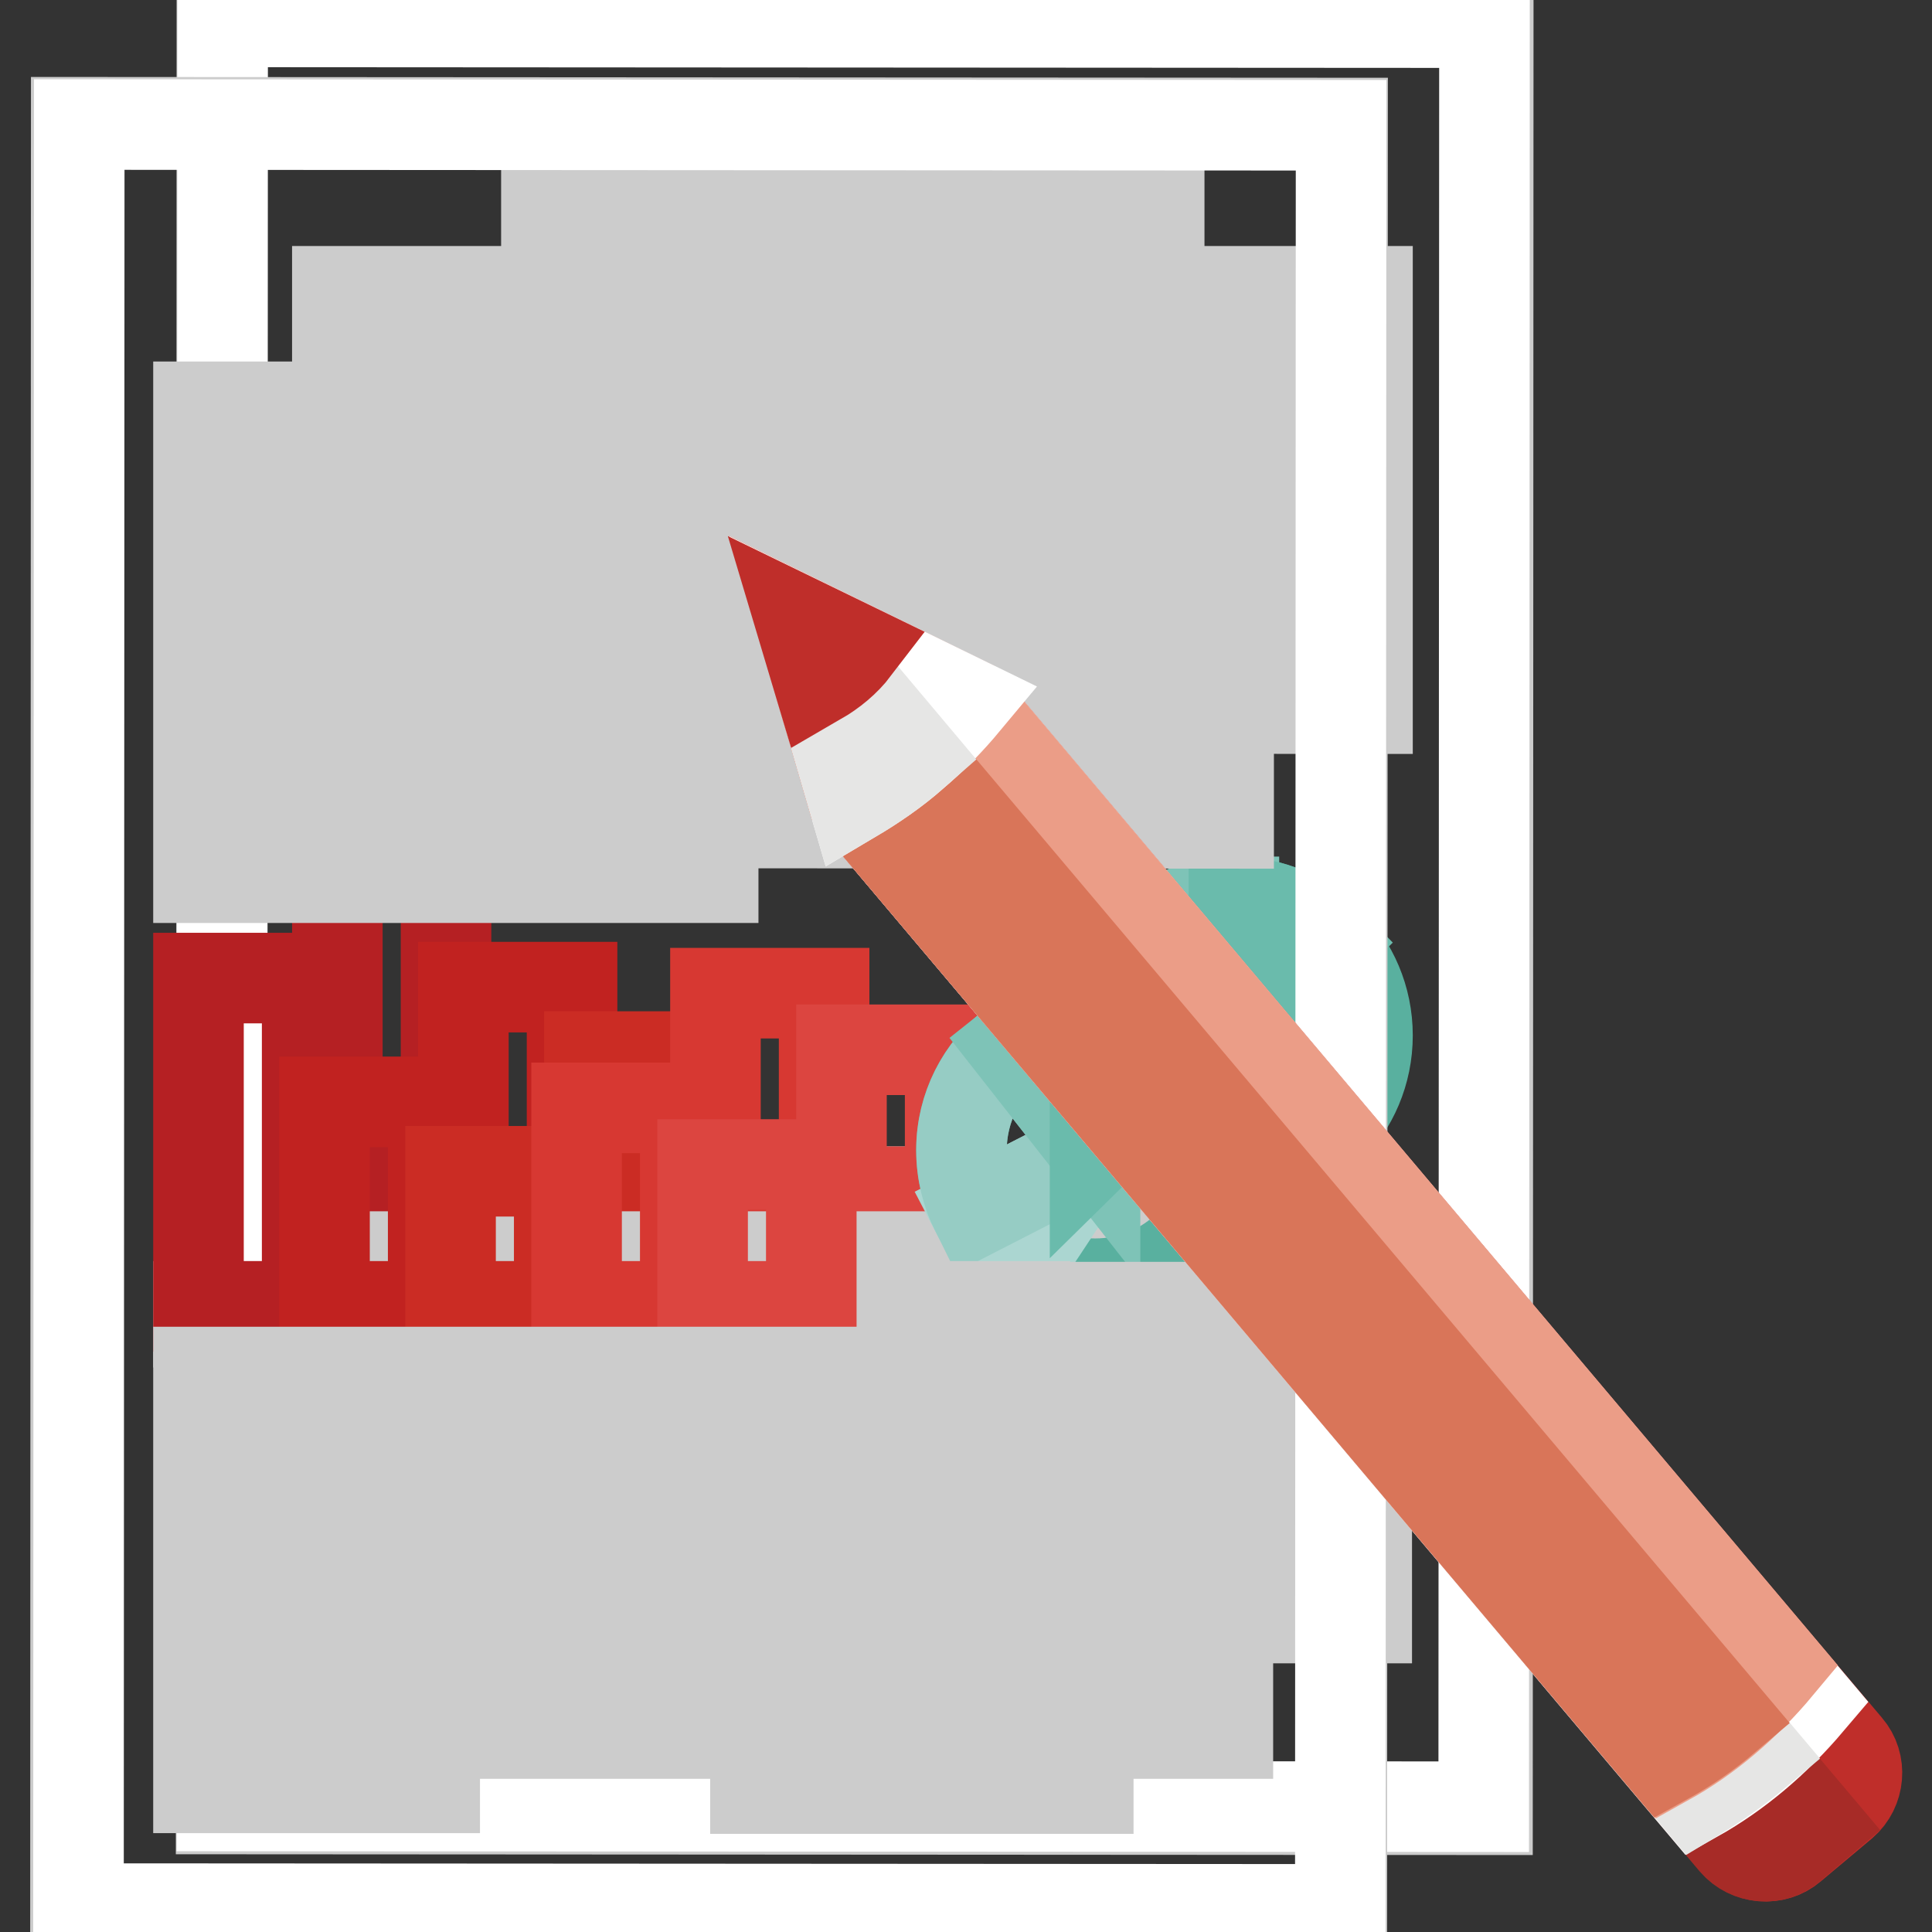
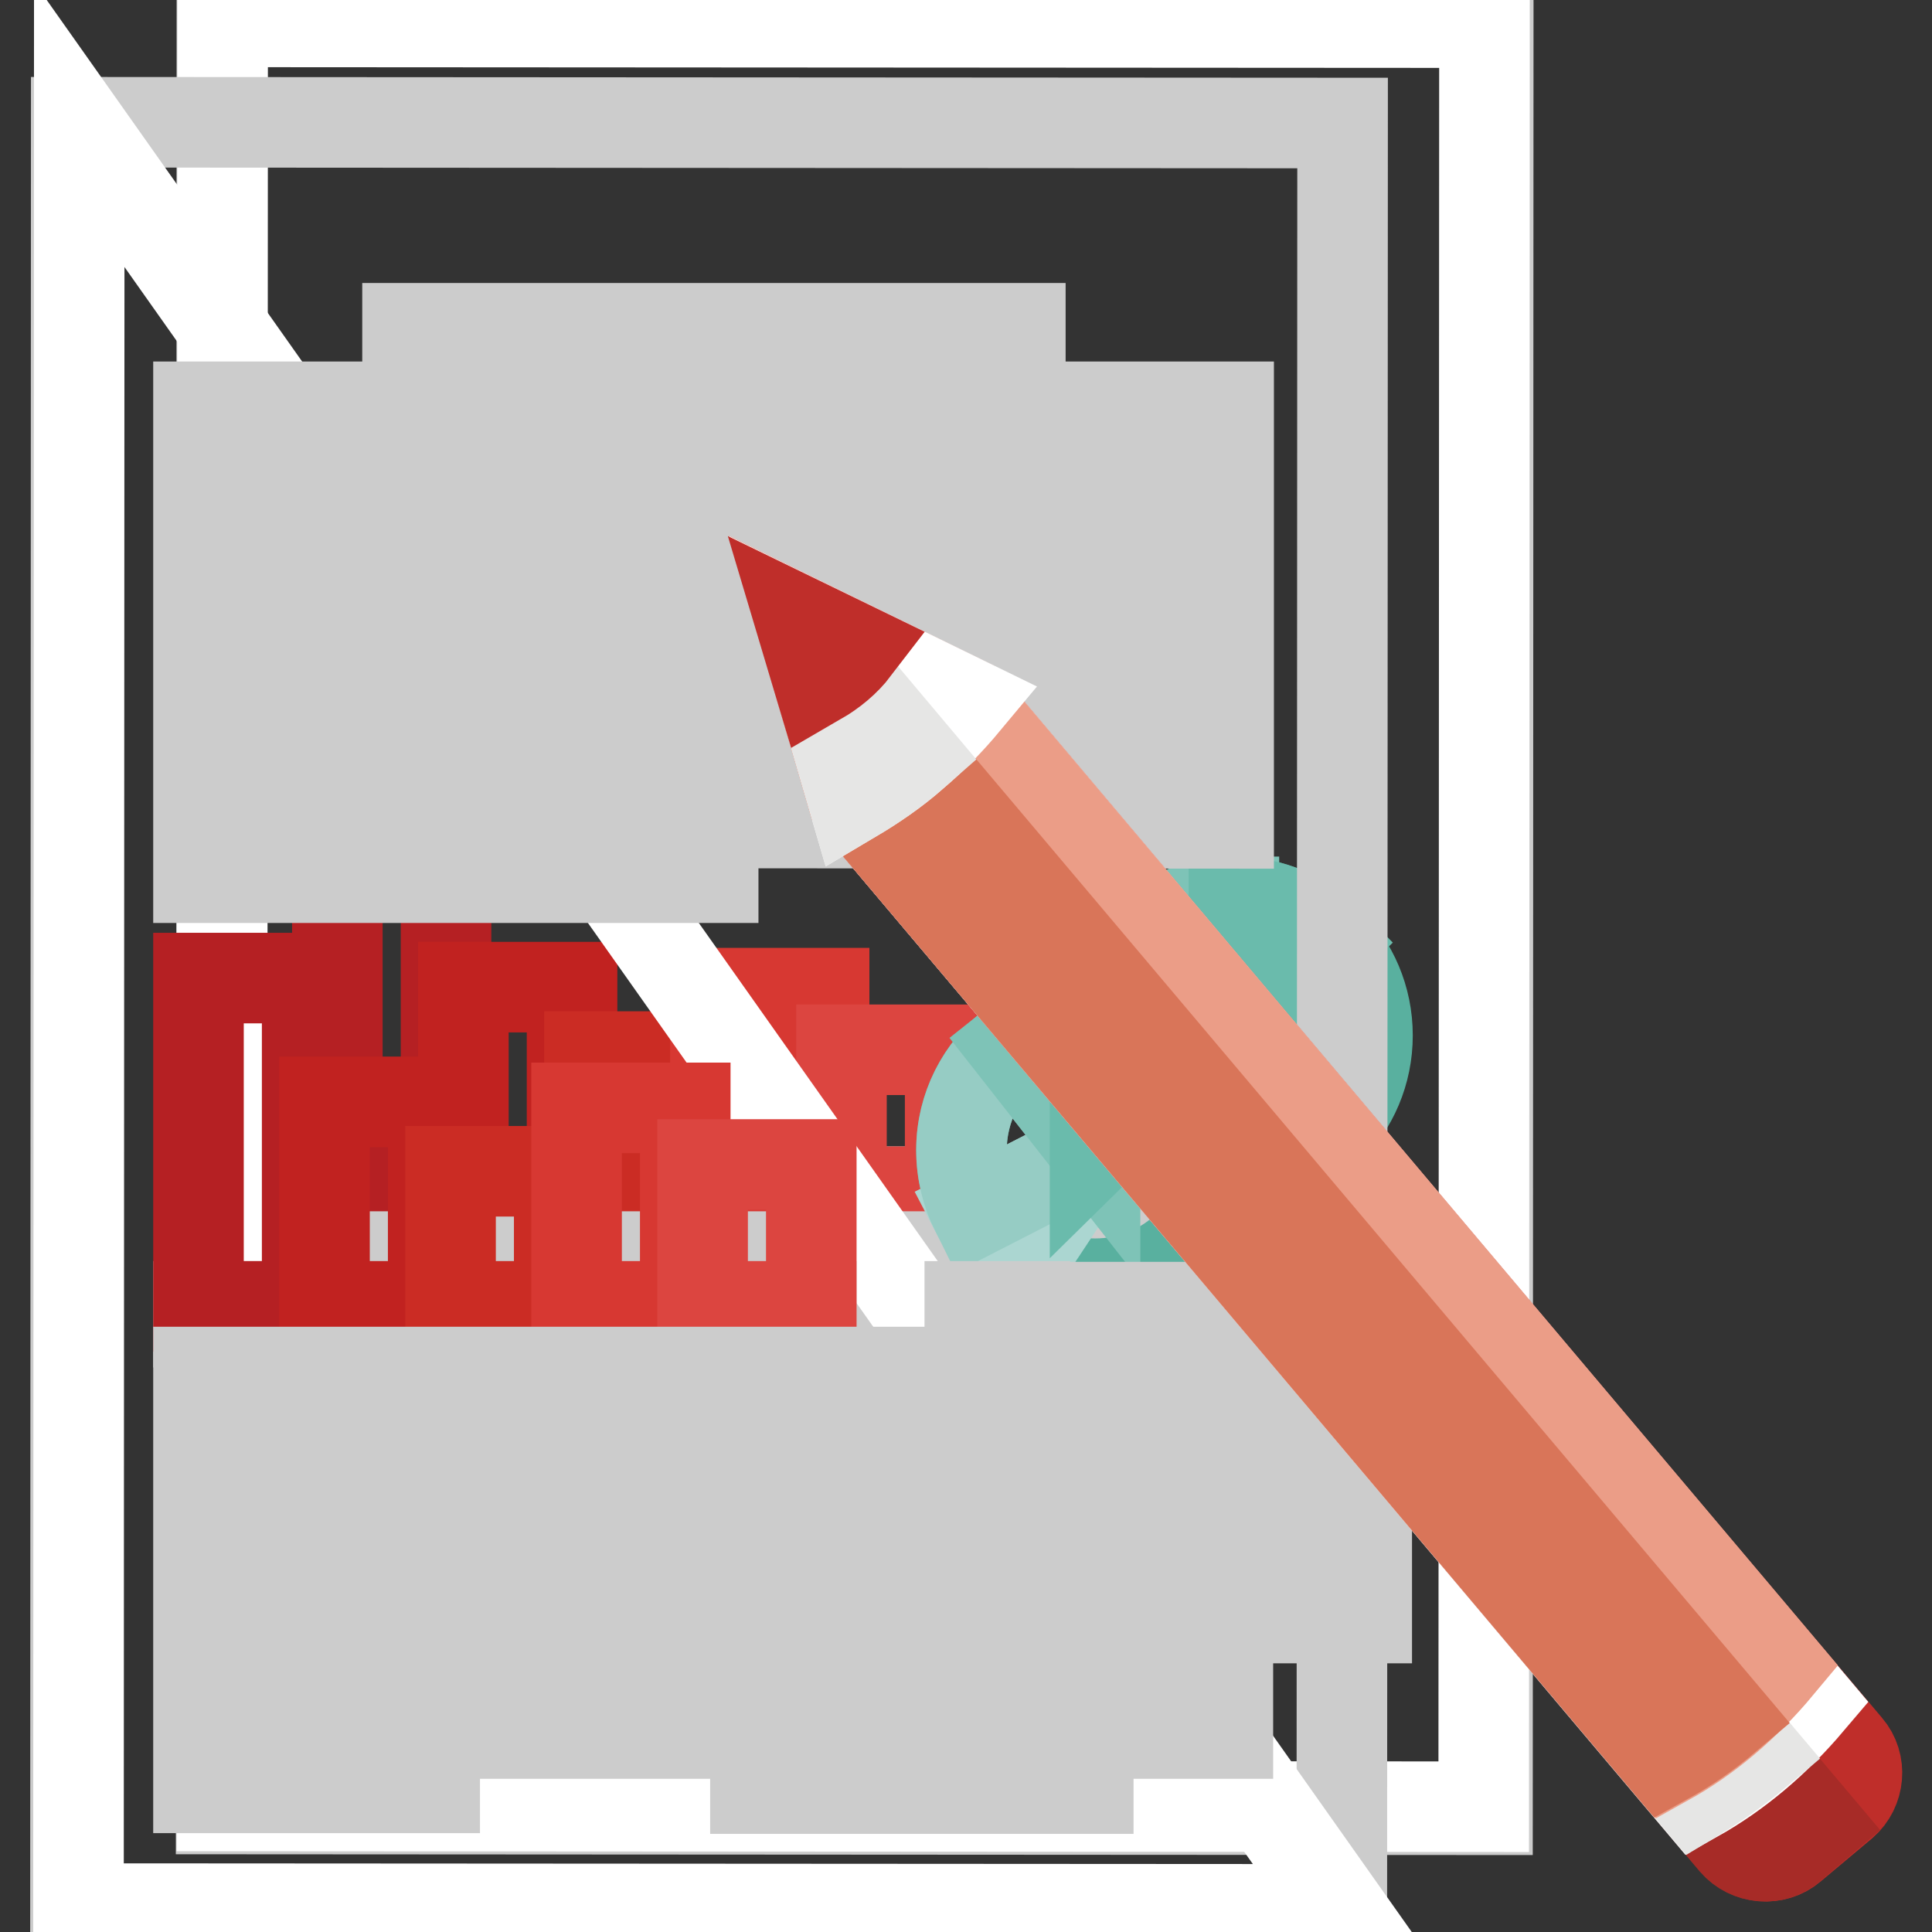
<svg xmlns="http://www.w3.org/2000/svg" version="1.1" x="0px" y="0px" viewBox="0 0 256 256" enable-background="new 0 0 256 256" xml:space="preserve">
  <rect x="0" y="0" width="256" height="256" fill="#333333" stroke="none" />
  <g>
    <path stroke-width="12" fill-opacity="0" stroke="#cccccc" d="M29.4,2.4l167.8,0.1l-0.1,237.3l-167.8-0.1L29.4,2.4z" />
    <path stroke-width="12" fill-opacity="0" stroke="#ffffff" d="M29.5,2.9l167.2,0.1l-0.1,236.4l-167.2-0.1L29.5,2.9z" />
-     <path stroke-width="12" fill-opacity="0" stroke="#cccccc" d="M72.4,28.2l81.2,0l0,4.2l-81.2,0L72.4,28.2z M44.7,38.6l136.5,0v4.2L44.7,42.8L44.7,38.6z M44.7,45.9 l136.5,0.1v4.2L44.7,50.1V45.9z M44.7,53.2l136.5,0.1l0,4.2L44.7,57.3L44.7,53.2z M44.7,60.5l136.5,0.1v4.2L44.7,64.6V60.5z  M44.7,67.7l136.5,0.1l0,4.2L44.7,71.9L44.7,67.7z M44.7,75l136.5,0.1l0,4.2l-136.5,0L44.7,75z M44.7,82.3l136.5,0.1v4.2L44.7,86.5 L44.7,82.3z M44.7,89.6l136.5,0.1l0,4.2L44.7,93.8L44.7,89.6z M44.7,96.9l68.2,0l0,4.2l-68.2,0L44.7,96.9z" />
    <path stroke-width="12" fill-opacity="0" stroke="#59b09f" d="M163.5,119.5c9.8,0,17.7,7.9,17.7,17.7c0,9.8-7.9,17.7-17.7,17.7c-9.8,0-17.7-7.9-17.7-17.7 C145.8,127.4,153.7,119.5,163.5,119.5L163.5,119.5z" />
    <path stroke-width="12" fill-opacity="0" stroke="#abd6d1" d="M153.7,152c-2.5-1.7-4.6-4-6-6.7l15.8-8.1L153.7,152L153.7,152z" />
    <path stroke-width="12" fill-opacity="0" stroke="#96ccc4" d="M147.7,145.3c-1.2-2.4-1.9-5.2-1.9-8.1c0-5.7,2.7-10.7,6.8-13.9l10.9,13.9L147.7,145.3z" />
    <path stroke-width="12" fill-opacity="0" stroke="#7ec3b7" d="M152.6,123.3c3-2.4,6.8-3.8,10.9-3.8l0,17.7L152.6,123.3z" />
    <path stroke-width="12" fill-opacity="0" stroke="#6abbac" d="M163.5,119.5l0,17.7l12.6-12.4C172.9,121.5,168.4,119.5,163.5,119.5L163.5,119.5z" />
    <path stroke-width="12" fill-opacity="0" stroke="#cccccc" d="M44.7,157.9l81.2,0v2.1l-81.2,0L44.7,157.9z" />
    <path stroke-width="12" fill-opacity="0" stroke="#b52023" d="M44.7,114.4l14.4,0l0,43.5l-14.4,0L44.7,114.4z" />
    <path stroke-width="12" fill-opacity="0" stroke="#c12220" d="M61.4,130.8l14.4,0l0,27.1l-14.4,0L61.4,130.8z" />
    <path stroke-width="12" fill-opacity="0" stroke="#cb2c24" d="M78.1,140l14.4,0l0,17.9l-14.4,0L78.1,140z" />
    <path stroke-width="12" fill-opacity="0" stroke="#d73832" d="M94.8,131.6l14.4,0l0,26.3l-14.4,0L94.8,131.6z" />
    <path stroke-width="12" fill-opacity="0" stroke="#dc4540" d="M111.5,139.1l14.4,0l0,18.8l-14.4,0L111.5,139.1z" />
    <path stroke-width="12" fill-opacity="0" stroke="#cccccc" d="M146.9,157.9l7.3,0v2.1l-7.3,0L146.9,157.9z M157.5,157.9l21.6,0v2.1l-21.7,0L157.5,157.9z M44.7,166.5 l62.6,0l0,4.2l-62.6,0L44.7,166.5z M44.7,173.8l62.6,0v4.2l-62.6,0L44.7,173.8z M44.7,181.1l62.6,0l0,4.2l-62.6,0L44.7,181.1z  M44.7,188.4l62.6,0l0,4.2l-62.6,0L44.7,188.4z M44.7,195.6l62.6,0l0,4.2l-62.6,0L44.7,195.6z M44.7,202.9l62.6,0l0,4.2l-62.6,0 L44.7,202.9z M44.6,210.2l62.6,0v4.2l-62.6,0V210.2z M44.6,217.5l31.3,0l0,4.2l-31.3,0L44.6,217.5z M118.5,166.5l62.6,0v4.2 l-62.6,0L118.5,166.5z M118.5,173.8l62.6,0l0,4.2l-62.6,0V173.8z M118.5,181.1l62.6,0l0,4.2l-62.6,0V181.1z M118.5,188.4l62.6,0 l0,4.2l-62.6,0V188.4z M118.5,195.7l62.6,0l0,4.2l-62.6,0L118.5,195.7z M118.5,203l62.6,0v4.2l-62.6,0L118.5,203z M118.5,210.2 l62.6,0l0,4.2l-62.6,0L118.5,210.2z M118.5,217.5l44.1,0l0,4.2l-44.1,0V217.5z" />
    <path stroke-width="12" fill-opacity="0" stroke="#cccccc" d="M10.1,16.2l167.8,0.1l-0.1,237.3L10,253.5L10.1,16.2z" />
-     <path stroke-width="12" fill-opacity="0" stroke="#ffffff" d="M10.5,16.5l167.2,0.1L177.6,253l-167.2-0.1L10.5,16.5z" />
+     <path stroke-width="12" fill-opacity="0" stroke="#ffffff" d="M10.5,16.5L177.6,253l-167.2-0.1L10.5,16.5z" />
    <path stroke-width="12" fill-opacity="0" stroke="#cccccc" d="M54,43.5l81.2,0l0,4.2l-81.2,0L54,43.5z M26.3,53.9l136.5,0v4.2L26.3,58L26.3,53.9z M26.3,61.1l136.5,0.1 v4.2L26.3,65.3L26.3,61.1z M26.3,68.4l136.5,0.1l0,4.2L26.3,72.6L26.3,68.4z M26.3,75.7l136.5,0.1v4.2L26.3,79.9V75.7z M26.3,83 L162.8,83l0,4.2L26.3,87.2L26.3,83z M26.3,90.3l136.5,0.1v4.2l-136.5,0V90.3z M26.3,97.6l136.5,0.1v4.2l-136.5-0.1L26.3,97.6z  M26.3,104.8l136.5,0.1l0,4.2L26.3,109L26.3,104.8z M26.3,112.1l68.2,0l0,4.2l-68.2,0L26.3,112.1z" />
    <path stroke-width="12" fill-opacity="0" stroke="#59b09f" d="M145.1,134.7c9.8,0,17.7,7.9,17.7,17.7c0,9.8-7.9,17.7-17.7,17.7c-9.8,0-17.7-7.9-17.7-17.7 C127.4,142.7,135.3,134.7,145.1,134.7z" />
    <path stroke-width="12" fill-opacity="0" stroke="#abd6d1" d="M135.3,167.2c-2.5-1.7-4.6-4-6-6.7l15.8-8.1L135.3,167.2z" />
    <path stroke-width="12" fill-opacity="0" stroke="#96ccc4" d="M129.3,160.5c-1.2-2.4-1.9-5.2-1.9-8.1c0-5.7,2.7-10.7,6.8-13.9l10.9,13.9L129.3,160.5z" />
    <path stroke-width="12" fill-opacity="0" stroke="#7ec3b7" d="M134.2,138.5c3-2.4,6.8-3.8,10.9-3.8l0,17.7L134.2,138.5z" />
    <path stroke-width="12" fill-opacity="0" stroke="#6abbac" d="M145.1,134.7l0,17.7l12.6-12.4C154.5,136.8,150,134.7,145.1,134.7L145.1,134.7z" />
    <path stroke-width="12" fill-opacity="0" stroke="#cccccc" d="M26.3,173.1l81.2,0v2.1l-81.2,0L26.3,173.1z" />
    <path stroke-width="12" fill-opacity="0" stroke="#b52023" d="M26.3,129.6l14.4,0l0,43.5l-14.4,0L26.3,129.6z" />
    <path stroke-width="12" fill-opacity="0" stroke="#c12220" d="M43,146l14.4,0l0,27.1l-14.4,0L43,146z" />
    <path stroke-width="12" fill-opacity="0" stroke="#cb2c24" d="M59.7,155.2l14.4,0l0,17.9l-14.4,0L59.7,155.2z" />
    <path stroke-width="12" fill-opacity="0" stroke="#d73832" d="M76.4,146.8l14.4,0l0,26.3l-14.4,0L76.4,146.8z" />
    <path stroke-width="12" fill-opacity="0" stroke="#dc4540" d="M93.1,154.3l14.4,0l0,18.8l-14.4,0L93.1,154.3z" />
    <path stroke-width="12" fill-opacity="0" stroke="#cccccc" d="M128.5,173.1l7.3,0v2.1l-7.3,0L128.5,173.1z M139.2,173.2l21.6,0v2.1l-21.6,0L139.2,173.2z M26.3,181.8 l62.6,0l0,4.2l-62.6,0L26.3,181.8z M26.3,189l62.6,0v4.2l-62.6,0V189z M26.3,196.3l62.6,0l0,4.2l-62.6,0L26.3,196.3z M26.3,203.6 l62.6,0l0,4.2l-62.6,0L26.3,203.6z M26.3,210.9h62.6v4.2H26.3V210.9z M26.3,218.2l62.6,0l0,4.2l-62.6,0L26.3,218.2z M26.3,225.5 l62.6,0l0,4.2l-62.6,0L26.3,225.5z M26.3,232.7l31.3,0l0,4.2l-31.3,0L26.3,232.7z M100.1,181.8l62.6,0l0,4.2l-62.6,0V181.8z  M100.1,189.1l62.6,0v4.2l-62.6,0L100.1,189.1z M100.1,196.4l62.6,0l0,4.2l-62.6,0L100.1,196.4z M100.1,203.6l62.6,0l0,4.2l-62.6,0 L100.1,203.6z M100.1,210.9l62.6,0l0,4.2l-62.6,0L100.1,210.9z M100.1,218.2l62.6,0l0,4.2l-62.6,0L100.1,218.2z M100.1,225.5 l62.6,0l0,4.2l-62.6,0L100.1,225.5z M100.1,232.8l44.1,0l0,4.2l-44.1,0L100.1,232.8z" />
    <path stroke-width="12" fill-opacity="0" stroke="#bf2e2a" d="M113,105.7l-6.8-23.3L128,93.1l116.8,138.4c1.9,2.2,1.6,5.6-0.6,7.5l-6.8,5.7c-2.2,1.9-5.6,1.6-7.5-0.6 L113,105.7z" />
    <path stroke-width="12" fill-opacity="0" stroke="#a72b27" d="M113,105.7l-6.8-23.3L121,100l119.7,141.8l-3.4,2.9c-2.2,1.9-5.6,1.6-7.5-0.6L113,105.7z" />
    <path stroke-width="12" fill-opacity="0" stroke="#ffffff" d="M113,105.7l-6.8-23.3L128,93.1l111.7,132.4c-4.5,5.3-9.5,9.5-15,12.6L113,105.7z" />
    <path stroke-width="12" fill-opacity="0" stroke="#e6e6e5" d="M113,105.7l-6.8-23.3L121,100l111.7,132.3c-2.5,2.1-5.2,4-8,5.7L113,105.7z" />
    <path stroke-width="12" fill-opacity="0" stroke="#eb9d87" d="M113,105.7l-6.8-23.3L128,93.1l107.7,127.6c-4.5,5.4-9.5,9.6-14.9,12.6L113,105.7z" />
    <path stroke-width="12" fill-opacity="0" stroke="#d97559" d="M113,105.7l-6.8-23.3L121,100l107.7,127.6c-2.6,2.2-5.2,4-8.1,5.6L113,105.7z" />
    <path stroke-width="12" fill-opacity="0" stroke="#ffffff" d="M113,105.7l-6.8-23.3L127.9,93c-2,2.4-4.3,4.8-6.9,7C118.5,102.2,115.7,104.1,113,105.7z" />
    <path stroke-width="12" fill-opacity="0" stroke="#e6e6e5" d="M113,105.7l-6.8-23.3L121,100C118.5,102.2,115.7,104.1,113,105.7z" />
    <path stroke-width="12" fill-opacity="0" stroke="#bf2e2a" d="M108.4,90.1l-2.3-7.7l7.2,3.5C112,87.6,110.3,89,108.4,90.1z" />
  </g>
</svg>